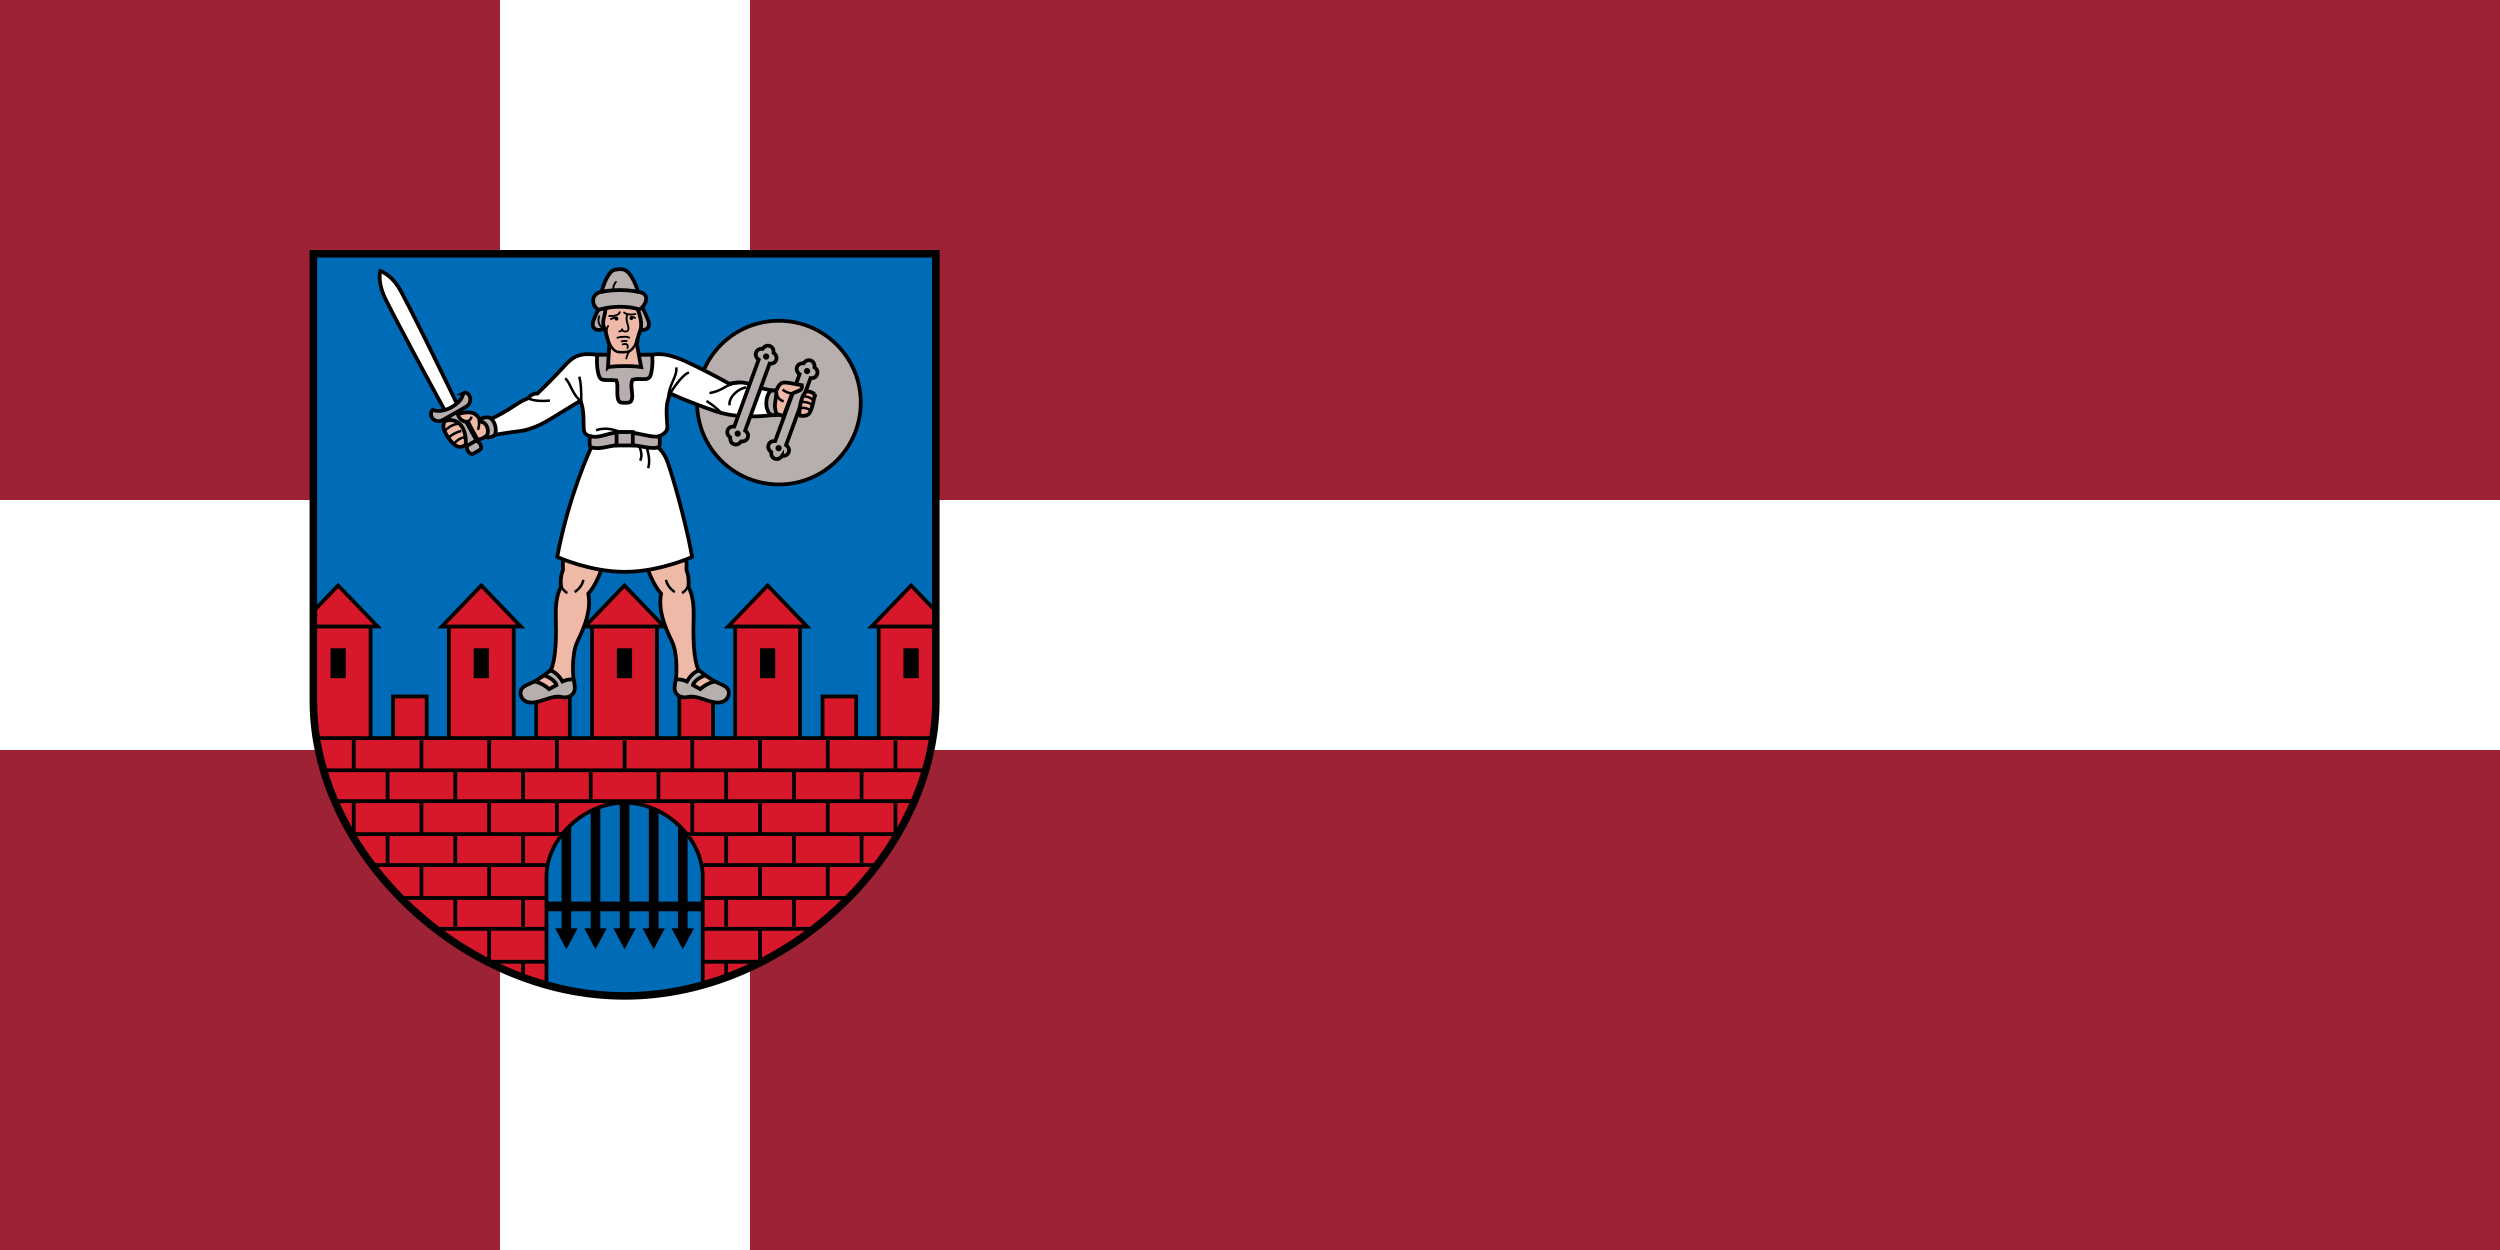
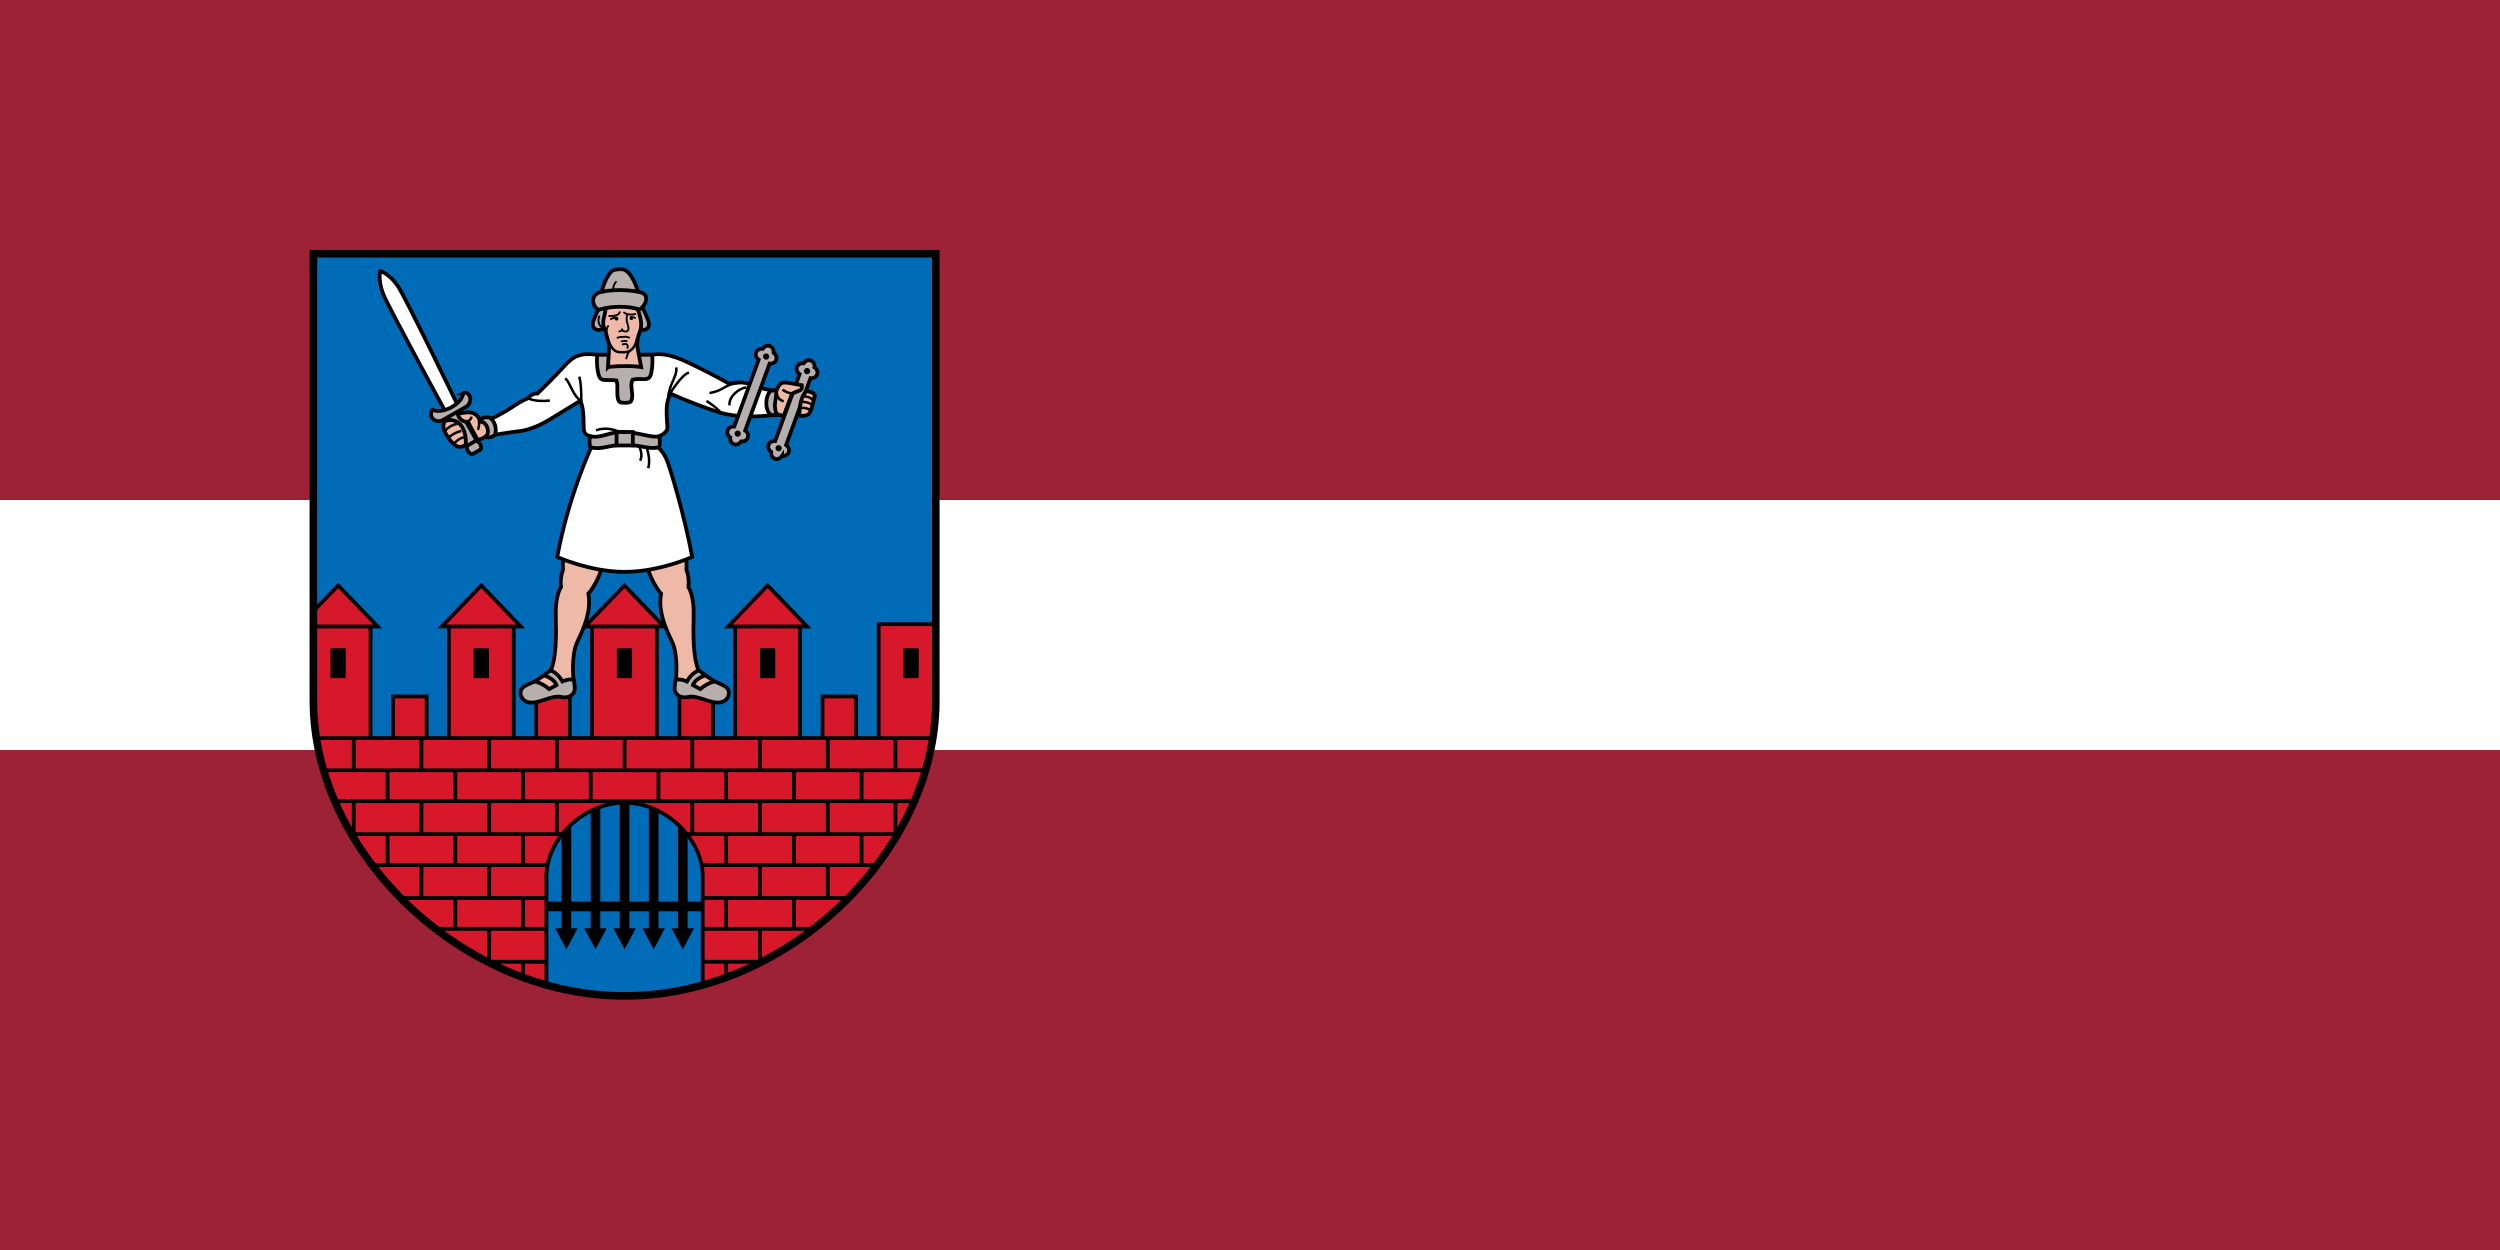
<svg xmlns="http://www.w3.org/2000/svg" xmlns:ns1="http://www.inkscape.org/namespaces/inkscape" xmlns:ns2="http://sodipodi.sourceforge.net/DTD/sodipodi-0.dtd" xmlns:xlink="http://www.w3.org/1999/xlink" width="1500" height="750" id="svg2" version="1.1" ns1:version="1.0.2 (e86c870879, 2021-01-15, custom)" ns2:docname="svg.svg">
  <defs id="defs4" />
  <ns2:namedview id="base" pagecolor="#f6f3f1" bordercolor="#666666" borderopacity="1.0" ns1:pageopacity="0" ns1:pageshadow="2" ns1:zoom="0.62738395" ns1:cx="416.39512" ns1:cy="338.2439" ns1:document-units="px" ns1:current-layer="layer1" showgrid="false" showborder="true" ns1:window-width="1920" ns1:window-height="1017" ns1:window-x="-8" ns1:window-y="-4" ns1:window-maximized="1" fit-margin-top="0" fit-margin-left="0" fit-margin-right="0" fit-margin-bottom="0" ns1:showpageshadow="false" ns1:object-nodes="true" ns1:snap-smooth-nodes="true" ns1:snap-global="true" ns1:document-rotation="0" />
  <g ns1:label="Layer 1" ns1:groupmode="layer" id="layer1" transform="translate(-1178.306,154.873)">
    <rect style="fill:#9d2235;fill-opacity:1;stroke:none;stroke-width:4;stroke-linecap:round" id="rect986" width="1500" height="750" x="1178.306" y="-154.873" />
    <rect style="fill:#ffffff;fill-opacity:1;stroke:none;stroke-width:4;stroke-linecap:round" id="rect988" width="1500" height="150" x="1178.306" y="145.127" />
-     <rect style="fill:#ffffff;fill-opacity:1;stroke:none;stroke-width:4;stroke-linecap:round" id="rect1038" width="750" height="150" x="-154.873" y="-1628.306" transform="rotate(90)" />
    <g ns1:label="Layer 1" id="layer1-5" transform="matrix(0.756,0,0,0.756,944.648,-32.602)">
      <path style="color:#000000;display:inline;overflow:visible;visibility:visible;fill:#006cb8;fill-opacity:1;stroke:none;stroke-width:6;stroke-linecap:butt;stroke-linejoin:miter;stroke-miterlimit:4;stroke-dasharray:none;stroke-dashoffset:0;stroke-opacity:1;marker:none;enable-background:accumulate" d="m 557.781,39.663 c 0,0 0,235.356 0,354.863 0,119.507 117.116,234.137 247,234.137 129.884,0 247,-114.629 247,-234.137 0,-119.507 0,-354.863 0,-354.863 z" id="path2703-1" ns1:connector-curvature="0" ns2:nodetypes="cssscc" />
      <g id="g8054-7" transform="matrix(1.696,0,0,1.703,329.906,-217.034)" style="opacity:1;stroke-width:1.765;stroke-miterlimit:4;stroke-dasharray:none">
        <g id="g7226-1" transform="translate(-0.375)" style="stroke-width:1.765;stroke-miterlimit:4;stroke-dasharray:none">
          <g transform="matrix(0.319,0,0,0.319,187.956,197.307)" id="g7915-3" style="fill:none;stroke-width:5.529;stroke-miterlimit:4;stroke-dasharray:none">
            <path id="rect7896-1" style="color:#000000;display:inline;overflow:visible;visibility:visible;fill:#d7182a;fill-opacity:1;stroke:#000000;stroke-width:5.529;stroke-miterlimit:4;stroke-dasharray:none;marker:none;enable-background:accumulate" d="m 241.931,395.138 h 95.138 v 179.359 h -95.138 z" ns2:nodetypes="ccccc" />
            <path ns2:nodetypes="cccc" ns1:connector-curvature="0" id="rect7898-7" d="M 347.445,398.542 H 231.555 L 289.5,338.565 Z" style="color:#000000;display:inline;overflow:visible;visibility:visible;fill:#d7182a;fill-opacity:1;stroke:#000000;stroke-width:5.529;stroke-miterlimit:4;stroke-dasharray:none;marker:none;enable-background:accumulate" />
            <g id="g7948-2" style="fill:none;stroke-width:5.529;stroke-miterlimit:4;stroke-dasharray:none" />
            <path id="rect7261-3" style="color:#000000;display:inline;overflow:visible;visibility:visible;fill:#000000;stroke:none;stroke-width:5.529;stroke-miterlimit:4;stroke-dasharray:none;marker:none;enable-background:accumulate" d="m 278.328,430.347 h 22.345 v 43.654 h -22.345 z" ns2:nodetypes="ccccc" />
          </g>
          <g transform="translate(-9.801,-103.719)" id="g8131-9" style="stroke-width:1.765;stroke-miterlimit:4;stroke-dasharray:none">
            <rect y="-292.424" x="510.874" height="4.506" width="58.562" id="rect8125-0" style="color:#000000;display:inline;overflow:visible;visibility:visible;fill:#000000;stroke:none;stroke-width:1.765;stroke-miterlimit:4;stroke-dasharray:none;marker:none;enable-background:accumulate" transform="rotate(90)" />
            <rect transform="rotate(90)" style="color:#000000;display:inline;overflow:visible;visibility:visible;fill:#000000;stroke:none;stroke-width:1.765;stroke-miterlimit:4;stroke-dasharray:none;marker:none;enable-background:accumulate" id="rect8127-1" width="57.437" height="4.506" x="511.999" y="-278.808" />
            <path ns2:nodetypes="cccc" ns1:connector-curvature="0" id="rect8136-2" d="m 295.409,568.817 -5.239,9.793 -5.239,-9.793 z" style="color:#000000;display:inline;overflow:visible;visibility:visible;fill:#000000;fill-opacity:1;fill-rule:evenodd;stroke:none;stroke-width:1.765;stroke-miterlimit:4;stroke-dasharray:none;marker:none;enable-background:accumulate" />
            <path ns2:nodetypes="cccc" ns1:connector-curvature="0" id="use8139-9" d="m 281.793,568.817 -5.239,9.793 -5.239,-9.793 z" style="color:#000000;display:inline;overflow:visible;visibility:visible;fill:#000000;fill-opacity:1;fill-rule:evenodd;stroke:none;stroke-width:1.765;stroke-miterlimit:4;stroke-dasharray:none;marker:none;enable-background:accumulate" />
            <rect y="556.371" x="254.066" height="4.506" width="72.22" id="rect8110-1" style="color:#000000;display:inline;overflow:visible;visibility:visible;fill:#000000;stroke:none;stroke-width:1.765;stroke-miterlimit:4;stroke-dasharray:none;marker:none;enable-background:accumulate" />
            <use x="0" y="0" xlink:href="#rect8127-1" id="use6944-4" transform="translate(-13.616)" width="315.938" height="369.906" style="stroke-width:1.765;stroke-miterlimit:4;stroke-dasharray:none" />
            <path ns2:nodetypes="cccc" ns1:connector-curvature="0" id="use6946-3" d="m 268.177,568.817 -5.238,9.793 -5.239,-9.793 z" style="color:#000000;display:inline;overflow:visible;visibility:visible;fill:#000000;fill-opacity:1;fill-rule:evenodd;stroke:none;stroke-width:1.765;stroke-miterlimit:4;stroke-dasharray:none;marker:none;enable-background:accumulate" />
            <rect transform="matrix(0,1,1,0,0,0)" style="color:#000000;display:inline;overflow:visible;visibility:visible;fill:#000000;stroke:none;stroke-width:1.765;stroke-miterlimit:4;stroke-dasharray:none;marker:none;enable-background:accumulate" id="rect1538" width="57.437" height="4.506" x="511.999" y="301.534" />
            <path ns2:nodetypes="cccc" ns1:connector-curvature="0" id="path1540" d="m 298.548,568.817 5.239,9.793 5.239,-9.793 z" style="color:#000000;display:inline;overflow:visible;visibility:visible;fill:#000000;fill-opacity:1;fill-rule:evenodd;stroke:none;stroke-width:1.765;stroke-miterlimit:4;stroke-dasharray:none;marker:none;enable-background:accumulate" />
            <use x="0" y="0" xlink:href="#rect8127-1" id="use1542" transform="matrix(-1,0,0,1,593.958,0)" width="315.938" height="369.906" style="stroke-width:1.765;stroke-miterlimit:4;stroke-dasharray:none" />
            <path ns2:nodetypes="cccc" ns1:connector-curvature="0" id="path1544" d="m 312.165,568.817 5.238,9.793 5.239,-9.793 z" style="color:#000000;display:inline;overflow:visible;visibility:visible;fill:#000000;fill-opacity:1;fill-rule:evenodd;stroke:none;stroke-width:1.765;stroke-miterlimit:4;stroke-dasharray:none;marker:none;enable-background:accumulate" />
          </g>
          <use x="0" y="0" xlink:href="#g7915-3" id="use7263-5" transform="translate(-66.993)" width="315.938" height="369.906" style="stroke-width:1.765;stroke-miterlimit:4;stroke-dasharray:none" />
          <use x="0" y="0" xlink:href="#g7915-3" id="use7269-1" transform="translate(66.993)" width="315.938" height="369.906" style="stroke-width:1.765;stroke-miterlimit:4;stroke-dasharray:none" />
          <path id="use7903-8" style="color:#000000;display:inline;overflow:visible;visibility:visible;fill:#d7182a;fill-opacity:1;stroke:#000000;stroke-width:1.765;stroke-miterlimit:4;stroke-dasharray:none;marker:none;enable-background:accumulate" d="m 239.015,357.045 h 15.727 v 22.02 h -15.727 z" ns2:nodetypes="ccccc" />
          <use x="0" y="0" xlink:href="#use7903-8" id="use7291-9" transform="translate(-66.993)" width="315.938" height="369.906" style="stroke-width:1.765;stroke-miterlimit:4;stroke-dasharray:none" />
          <use height="369.906" width="315.938" transform="translate(66.993)" id="use7293-8" xlink:href="#use7903-8" y="0" x="0" style="stroke-width:1.765;stroke-miterlimit:4;stroke-dasharray:none" />
          <use x="0" y="0" xlink:href="#use7903-8" id="use7295-3" transform="translate(133.986)" width="315.938" height="369.906" style="stroke-width:1.765;stroke-miterlimit:4;stroke-dasharray:none" />
          <g transform="matrix(0.319,0,0,0.319,53.97,197.307)" id="g2302-5" style="fill:none;stroke-width:5.529;stroke-miterlimit:4;stroke-dasharray:none">
            <path id="path2294-7" style="color:#000000;display:inline;overflow:visible;visibility:visible;fill:#d7182a;fill-opacity:1;stroke:#000000;stroke-width:3;stroke-miterlimit:4;stroke-dasharray:none;marker:none;enable-background:accumulate" d="m 435.758,200.516 v 60.615 c 0,12.399 1.279,24.743 3.684,36.914 h 41.838 v -97.529 z" transform="matrix(1.847,0,0,1.839,-551.835,26.387)" />
            <path id="path2296-0" style="color:#000000;display:inline;overflow:visible;visibility:visible;fill:#d7182a;fill-opacity:1;stroke:#000000;stroke-width:3;stroke-miterlimit:4;stroke-dasharray:none;marker:none;enable-background:accumulate" d="m 455.525,169.754 -19.768,20.549 v 12.064 h 51.141 z" transform="matrix(1.847,0,0,1.839,-551.835,26.387)" />
            <g id="g2298-4" style="fill:none;stroke-width:5.529;stroke-miterlimit:4;stroke-dasharray:none" />
            <path id="rect7261-8-8" style="color:#000000;display:inline;overflow:visible;visibility:visible;opacity:1;fill:#000000;stroke:none;stroke-width:5.529;stroke-miterlimit:4;stroke-dasharray:none;marker:none;enable-background:accumulate" d="m 278.328,430.347 h 22.345 v 43.654 h -22.345 z" ns2:nodetypes="ccccc" />
          </g>
          <g transform="matrix(-0.319,0,0,0.319,506.78,197.307)" id="g2312-6" style="fill:none;stroke-width:5.529;stroke-miterlimit:4;stroke-dasharray:none">
            <path id="path2304-3" style="color:#000000;display:inline;overflow:visible;visibility:visible;fill:#d7182a;fill-opacity:1;stroke:#000000;stroke-width:3;stroke-miterlimit:4;stroke-dasharray:none;marker:none;enable-background:accumulate" d="m 884.252,200.516 v 97.529 h 41.822 c 2.405,-12.171 3.684,-24.515 3.684,-36.914 v -60.615 z" transform="matrix(-1.847,0,0,1.839,1970.247,26.387)" />
-             <path id="path2306-2" style="color:#000000;display:inline;overflow:visible;visibility:visible;fill:#d7182a;fill-opacity:1;stroke:#000000;stroke-width:3;stroke-miterlimit:4;stroke-dasharray:none;marker:none;enable-background:accumulate" d="m 910.008,169.754 -31.373,32.613 h 51.123 v -12.082 z" transform="matrix(-1.847,0,0,1.839,1970.247,26.387)" />
            <g id="g2308-5" style="fill:none;stroke-width:5.529;stroke-miterlimit:4;stroke-dasharray:none" />
            <path id="rect7261-8-4-7" style="color:#000000;display:inline;overflow:visible;visibility:visible;fill:#000000;stroke:none;stroke-width:5.529;stroke-miterlimit:4;stroke-dasharray:none;marker:none;enable-background:accumulate" d="m 300.672,430.347 h -22.345 v 43.654 h 22.345 z" ns2:nodetypes="ccccc" />
          </g>
        </g>
        <path id="path6836-3" style="color:#000000;display:inline;overflow:visible;visibility:visible;fill:#d7182a;fill-opacity:1;stroke:#000000;stroke-width:1.765;stroke-linecap:butt;stroke-linejoin:miter;stroke-miterlimit:4;stroke-dasharray:none;stroke-dashoffset:0;stroke-opacity:1;marker:none;enable-background:accumulate" d="m 424.224,376.438 c -8.337,52.203 -53.013,99.725 -107.672,114.967 v -50.405 c 0,-17.576 -17.339,-34.437 -36.562,-34.437 -19.223,0 -36.563,16.862 -36.563,34.437 v 50.402 C 188.772,476.156 144.101,428.638 135.765,376.438 h 144.224 z" />
        <path id="path1328" style="color:#000000;display:inline;overflow:visible;visibility:visible;fill:none;stroke:#000000;stroke-width:1.765;stroke-miterlimit:4;stroke-dasharray:none;marker:none;enable-background:accumulate" d="m 406.749,420.624 v -15.077 m -190.131,74.577 v -15.077 m 15.844,24.234 v -9.157 m 95.065,9.157 v -9.157 m 15.844,0 v -15.077 m 0.129,15.644 h -27.036 m -72.94,0 H 216.489 M 184.93,450.374 v -15.077 m 15.844,30.104 v -15.028 m 15.844,0 v -15.077 m 15.844,30.104 v -15.028 m 126.754,15.028 v -15.028 m 15.844,0 V 435.297 M 327.528,465.402 v -15.028 m 15.844,0 V 435.297 M 192.315,465.345 h 50.916 m 73.53,0 h 50.916 m 16.509,-14.404 h -67.425 m -73.529,0 h -67.425 m 215.099,-15.29 v -15.028 m -237.664,0 v -15.077 m 15.844,30.104 v -15.028 m 15.844,0 v -15.077 m 15.844,30.104 v -15.028 m 15.844,0 v -15.077 m 15.844,30.104 v -15.028 m 15.844,0 v -15.077 m 110.91,30.104 v -15.028 m 15.844,0 V 405.547 M 327.528,435.652 v -15.028 m 15.844,0 v -15.077 m -31.688,15.077 v -15.077 m -148.85,30.048 h 80.986 m 72.35,0 h 80.986 m 9.434,-14.404 h -97.495 m -58.199,0 h -97.495 m 237.505,-15.29 v -15.028 m 15.844,0 v -15.077 m -253.508,15.077 v -15.077 m 15.844,30.104 v -15.028 m 15.844,0 v -15.077 m 15.844,30.104 v -15.028 m 15.844,0 v -15.077 m 15.844,30.104 v -15.028 m 15.844,0 v -15.077 m 110.91,30.104 v -15.028 m 15.844,0 V 375.797 M 327.528,405.902 v -15.028 m 15.844,0 v -15.077 m -47.533,30.104 v -15.028 m 15.844,0 v -15.077 m -47.533,30.104 v -15.028 m 15.844,0 v -15.077 m -135.439,30.048 h 270.879 m 6.486,-14.404 H 138.07" ns2:nodetypes="cccccccccccccccccccccccccccccccccccccccccccccccccccccccccccccccccccccccccccccccccccccccccccccccccccccccccccccc" />
      </g>
      <g transform="matrix(1.753,0,0,1.753,316.008,-244.094)" id="g7658-3" style="opacity:1;stroke-width:1.712;stroke-miterlimit:4;stroke-dasharray:none">
-         <circle id="path7834-0" style="color:#000000;display:inline;overflow:visible;visibility:visible;fill:#b6afad;fill-opacity:1;stroke:#000000;stroke-width:1.712;stroke-linecap:square;stroke-linejoin:miter;stroke-miterlimit:4;stroke-dasharray:none;stroke-dashoffset:0;stroke-opacity:1;marker:none;enable-background:accumulate" cx="348.683" cy="229.258" r="37.059" />
        <g transform="translate(-2.0740234e-6)" id="g7651-7" style="stroke-width:1.712;stroke-miterlimit:4;stroke-dasharray:none">
          <path ns2:nodetypes="ccczzzzzscc" transform="translate(122.031,133.406)" ns1:connector-curvature="0" id="path7649-8" d="m 123.518,216.805 -2.824,2.204 -3.137,2.267 c 0,0 -1.539,0.824 -3.306,1.635 -1.767,0.811 -3.737,1.444 -4.415,3.308 -0.678,1.863 0.569,5.512 4.969,5.443 4.4,-0.069 9.333,-3.456 13.249,-2.558 3.916,0.898 6.42,-1.473 6.202,-4.35 -0.218,-2.877 -0.739,-4.719 -1.79,-6.348 -2.208,-3.424 -8.948,-1.601 -8.948,-1.601 z" style="color:#000000;display:inline;overflow:visible;visibility:visible;fill:#b6afad;fill-opacity:1;stroke:#000000;stroke-width:1.712;stroke-linecap:butt;stroke-linejoin:miter;stroke-miterlimit:4;stroke-dasharray:none;stroke-dashoffset:0;stroke-opacity:1;marker:none;enable-background:accumulate" />
          <path ns2:nodetypes="cccscccscccccccc" ns1:connector-curvature="0" id="path7644-6" transform="translate(122.031,133.406)" d="m 130.469,158.656 c 0,0 -1.969,6.438 -1.594,13 0,0 -1.431,3.017 -0.869,7.704 0,0 -2.64,3.625 -2.375,12.906 0.265,9.281 0.189,19.439 -2.284,24.879 0,0 2.934,0.729 5.321,4.971 0,0 2.605,-1.343 4.992,-0.812 0,0 -1.242,-11.051 1.804,-17.342 3.463,-7.153 6.238,-14.194 4.912,-21.619 0,0 6.097,-6.366 7.688,-19.094 z m -9.946,60.694 c -1.332,0.625 -3.483,2.057 -3.981,2.87 0,0 2.946,0.562 6.094,3.335 l 3.324,-1.824 c 0,0 -0.562,-2.505 -5.438,-4.38 z" style="color:#000000;display:inline;overflow:visible;visibility:visible;fill:#efb9a8;fill-opacity:1;stroke:#000000;stroke-width:1.712;stroke-linecap:butt;stroke-linejoin:miter;stroke-miterlimit:4;stroke-dasharray:none;stroke-dashoffset:0;stroke-opacity:1;marker:none;enable-background:accumulate" />
-           <path ns2:nodetypes="cccc" transform="translate(122.031,133.406)" ns1:connector-curvature="0" id="path7646-2" d="m 134.167,181.626 c 0,0 3.447,-2.121 3.94,-5.53 m -10.238,2.313 c 0,0 0.887,2.514 3.018,3.673" style="color:#000000;display:inline;overflow:visible;visibility:visible;fill:none;stroke:#000000;stroke-width:1.141;stroke-linecap:butt;stroke-linejoin:miter;stroke-miterlimit:4;stroke-dasharray:none;stroke-dashoffset:0;stroke-opacity:1;marker:none;enable-background:accumulate" />
        </g>
        <use x="0" y="0" xlink:href="#g7651-7" id="use7656-9" transform="matrix(-1,0,0,1,557.742,0)" width="315.938" height="369.906" style="fill:#ffffff;stroke-width:1.712;stroke-miterlimit:4;stroke-dasharray:none" />
        <path style="color:#000000;display:inline;overflow:visible;visibility:visible;fill:#ffffff;fill-opacity:1;stroke:#000000;stroke-width:1.712;stroke-linecap:butt;stroke-linejoin:miter;stroke-miterlimit:4;stroke-dasharray:none;stroke-dashoffset:0;stroke-opacity:1;marker:none;enable-background:accumulate" d="m 309.433,299.127 c -3.595,-19.257 -9.941,-40.059 -11.461,-43.803 -1.52,-3.744 -3.914,-5.761 -3.914,-5.761 l 0.562,-5.097 c 0,0 3.154,-1.346 3.529,-3.408 0.375,-2.062 -1.671,-10.697 1.516,-15.846 0,0 8.776,4.088 20.774,8.096 11.998,4.008 26.842,1.373 26.842,1.373 l 0.21,-10.771 c -10.65,-0.83 -11.732,-5.401 -21.276,-3.193 0,0 -7.861,-4.387 -13.986,-7.349 -5.687,-2.75 -13.654,-7.217 -20.911,-5.769 h -24.895 c -7.747,-1.023 -10.872,0.587 -15.114,5.36 -4.243,4.773 -11.932,12.198 -11.932,12.198 -2.652,-0.265 -4.243,2.121 -4.243,2.121 -5.583,2.198 -7.404,5.037 -17.969,9.954 l 1.768,6.8 c 0,0 7.281,-1.278 12.054,-1.808 5.541,-0.616 11.041,-3.544 14.488,-5.665 5.7,-3.507 13.253,-8.109 13.253,-8.109 2.062,3.75 1.313,11.411 1.688,13.474 0.375,2.062 2.705,2.544 2.705,2.544 l 0.562,5.097 c 0,0 -10.125,21.439 -15.375,49.564 0,0 14.75,6.75 30.562,6.75 15.812,0 30.562,-6.75 30.562,-6.75 z" id="path7671-4" ns1:connector-curvature="0" ns2:nodetypes="czccscccccsccsccccsscsccczc" />
        <path ns1:connector-curvature="0" id="path7669-1" d="m 266.433,207.597 c 0,0 -0.5,4.028 0.438,8.34 0.938,4.312 2.729,2.668 8.25,3.272 1.074,2.863 -0.35,7.197 1.227,9.567 0.532,0.8 4.757,0.735 5.245,0.045 1.831,-2.589 -0.742,-7.154 0.858,-9.953 4.483,-1.023 7.483,1.381 8.421,-2.931 0.938,-4.312 0.438,-8.34 0.438,-8.34 h -12.438 z m 12.438,34.993 c -7.363,-0.294 -10.429,3.086 -15.75,1.875 -0.562,5.438 0.562,5.097 0.562,5.097 5.154,1.145 7.711,-1.188 15.188,-1.188 7.242,0 10.856,2.15 15.188,1.188 0,0 1.125,0.34 0.562,-5.097 -3.139,0.968 -8.686,-1.593 -15.75,-1.875 z" style="color:#000000;display:inline;overflow:visible;visibility:visible;fill:#b6afad;fill-opacity:1;stroke:#000000;stroke-width:1.712;stroke-linecap:butt;stroke-linejoin:miter;stroke-miterlimit:4;stroke-dasharray:none;stroke-dashoffset:0;stroke-opacity:1;marker:none;enable-background:accumulate" ns2:nodetypes="cscsscscccsccsccs" />
        <path ns2:nodetypes="ccccccccccccccccccsccc" ns1:connector-curvature="0" d="m 298.59,226.963 c 0.345,-6.202 4.126,-9.346 3.647,-13.649 m -2.852,11.937 c 0,0 4.868,-8.316 8.581,-9.642 m 18.392,14.869 c -0.577,-3.75 4.118,-7.753 7.615,-8.088 m -68.049,19.399 c 4.048,-1.518 8.155,-0.307 10.763,0.704 M 251.933,218.25 c 2.614,2.352 3.124,7.548 7.311,10.392 -0.06,-5.269 -0.172,-8.394 -0.936,-11.142 m -23.062,9.812 c 0,0 2.706,1.741 9.752,1.017 m 40.118,20.242 c 0,0 2.411,3.858 0.723,6.993 m 2.823,-6.411 c 0,0 2.241,5.929 0.794,9.787 m 27.796,-34.017 c 0,0 3.299,-0.357 6.82,-2.558 3.522,-2.201 7.503,-2.046 7.503,-2.046 m -15.687,8.185 c 0,0 4.433,2.728 6.991,5.797" style="color:#000000;display:inline;overflow:visible;visibility:visible;fill:none;stroke:#000000;stroke-width:1.141;stroke-linecap:butt;stroke-linejoin:miter;stroke-miterlimit:4;stroke-dasharray:none;stroke-dashoffset:0;stroke-opacity:1;marker:none;enable-background:accumulate" id="path7673-0" />
        <path id="rect7679-6" style="color:#000000;display:inline;overflow:visible;visibility:visible;fill:#b6afad;fill-opacity:1;stroke:#000000;stroke-width:1.712;stroke-miterlimit:4;stroke-dasharray:none;marker:none;enable-background:accumulate" d="m 275.195,242.59 h 7.351 v 6.079 h -7.351 z" ns2:nodetypes="ccccc" />
        <path ns1:connector-curvature="0" id="path7712-5" d="m 212.499,237.296 c 0,0 1.511,-1.211 4.02,-1.397 2.509,-0.186 4.539,3.807 3.853,7.228 0,0 -0.099,1.698 -3.458,1.895 -3.359,0.198 -4.414,-7.726 -4.414,-7.726 z" style="color:#000000;display:inline;overflow:visible;visibility:visible;fill:#b6afad;fill-opacity:1;stroke:#000000;stroke-width:1.712;stroke-linecap:butt;stroke-linejoin:miter;stroke-miterlimit:4;stroke-dasharray:none;stroke-dashoffset:0;stroke-opacity:1;marker:none;enable-background:accumulate" ns2:nodetypes="cscsc" />
        <g style="fill:#dcd2ce;fill-opacity:1;stroke:#000000;stroke-width:1.712;stroke-miterlimit:4;stroke-dasharray:none" id="g7738-9" transform="rotate(-32.085,432.64,854.928)">
          <path id="path7732-5" d="m 563.654,223.797 v -18.75 h 6 l -0.994,18.731 z" style="color:#000000;display:inline;overflow:visible;visibility:visible;fill:#b6afad;fill-opacity:1;stroke:#000000;stroke-width:1.712;stroke-linecap:round;stroke-linejoin:miter;stroke-miterlimit:4;stroke-dasharray:none;stroke-dashoffset:0;stroke-opacity:1;marker:none;enable-background:accumulate" ns1:connector-curvature="0" ns2:nodetypes="ccccc" />
          <path id="path7734-4" d="m 564.353,221.829 3.491,0.115 c 0.802,0.026 1.448,1.004 1.448,2.25 0,1.246 -0.646,2.276 -1.448,2.25 l -3.491,-0.115 c -0.802,-0.026 -1.448,-1.004 -1.448,-2.25 0,-1.246 0.646,-2.276 1.448,-2.25 z" style="color:#000000;display:inline;overflow:visible;visibility:visible;fill:#b6afad;fill-opacity:1;stroke:#000000;stroke-width:1.712;stroke-linecap:round;stroke-linejoin:round;stroke-miterlimit:4;stroke-dasharray:none;stroke-dashoffset:0;stroke-opacity:1;marker:none;enable-background:accumulate" ns1:connector-curvature="0" ns2:nodetypes="sssssss" />
          <path ns2:nodetypes="czczcc" ns1:connector-curvature="0" style="color:#000000;display:inline;overflow:visible;visibility:visible;fill:#ffffff;fill-opacity:1;stroke:#000000;stroke-width:1.712;stroke-linecap:round;stroke-linejoin:miter;stroke-miterlimit:4;stroke-dasharray:none;stroke-dashoffset:0;stroke-opacity:1;marker:none;enable-background:accumulate" d="m 563.784,203.289 c 0,0 3.191,-53.138 4.39,-59.805 1.199,-6.667 4.403,-9.632 4.403,-9.632 0,0 2.998,3.458 3.13,10.23 0.132,6.772 -5.692,59.701 -5.692,59.701 z" id="path7736-5" />
          <path style="color:#000000;display:inline;overflow:visible;visibility:visible;fill:#b6afad;fill-opacity:1;stroke:#000000;stroke-width:1.712;stroke-linecap:round;stroke-linejoin:miter;stroke-miterlimit:4;stroke-dasharray:none;stroke-dashoffset:0;stroke-opacity:1;marker:none;enable-background:accumulate" d="m 574.975,200.687 c 1.66,0.071 2.168,2.112 1.634,3.402 -0.565,1.364 -1.874,2.594 -3.857,2.509 l -11.801,-0.503 c -2.184,-0.093 -3.222,-1.226 -3.679,-2.68 -0.457,-1.455 0.575,-3.443 1.993,-3.666 0,0 2.117,3.28 8.019,3.532 5.902,0.252 7.691,-2.593 7.691,-2.593 z" id="rect7729-3" ns1:connector-curvature="0" ns2:nodetypes="cssszczc" />
        </g>
        <path ns2:nodetypes="cccscccssscsc" ns1:connector-curvature="0" id="path7714-7" d="m 203.287,234.313 c 0,0 0.455,3.61 4.688,3.75 0.836,1.596 1.606,3.218 4.312,8.062 0,0 3.678,-0.687 4.491,-2.692 0.537,-1.326 -0.03,-5.14 -3.093,-5.558 -2.25,-5.438 -6.085,-4.313 -10.397,-3.563 z m -6,3.375 c 0,0 -0.588,1.351 -0.499,2.7 0.084,1.28 0.812,2.508 1.999,4.425 1.171,1.892 3.078,3.982 4.743,4.402 1.801,0.455 3.319,-0.84 3.319,-0.84 0,0 0.75,-5.438 -2.25,-9 -3,-3.562 -7.312,-1.688 -7.312,-1.688 z" style="color:#000000;display:inline;overflow:visible;visibility:visible;fill:#efb9a8;fill-opacity:1;stroke:#000000;stroke-width:1.712;stroke-linecap:butt;stroke-linejoin:miter;stroke-miterlimit:4;stroke-dasharray:none;stroke-dashoffset:0;stroke-opacity:1;marker:none;enable-background:accumulate" />
        <use height="369.906" width="315.938" transform="translate(18.529,6.575)" id="use7830-8" xlink:href="#g7798-7" y="0" x="0" style="fill:#ffffff;stroke-width:1.712;stroke-miterlimit:4;stroke-dasharray:none" />
        <g style="fill:#dcd2ce;fill-opacity:1;stroke-width:1.65;stroke-miterlimit:4;stroke-dasharray:none" id="g7798-7" transform="matrix(0.973,0.359,-0.359,0.973,-244.523,-231.383)">
          <path style="color:#000000;display:inline;overflow:visible;visibility:visible;fill:#b6afad;fill-opacity:1;stroke:#000000;stroke-width:1.65;stroke-linecap:round;stroke-linejoin:miter;stroke-miterlimit:4;stroke-dasharray:none;stroke-dashoffset:0;stroke-opacity:1;marker:none;enable-background:accumulate" d="m 558.73,106.913 c 0,0 2.15,-0.491 2.15,-2.537 0,-2.046 -2.15,-2.537 -2.15,-2.537 L 558.626,70.758 c 0,0 2.15,-0.482 2.15,-2.525 0,-2.043 -2.15,-2.525 -2.15,-2.525 0,0 -0.475,-2.225 -2.537,-2.225 -2.063,0 -2.537,2.225 -2.537,2.225 0,0 -2.15,0.482 -2.15,2.525 0,2.043 2.15,2.525 2.15,2.525 l 0.105,31.081 c 0,0 -2.15,0.491 -2.15,2.537 0,2.046 2.15,2.537 2.15,2.537 0,0 0.475,2.225 2.537,2.225 2.063,0 2.537,-2.225 2.537,-2.225 z" transform="translate(122.031,133.406)" id="rect7774-3" ns1:connector-curvature="0" ns2:nodetypes="czcczczczcczczc" />
          <path id="path7778-1" style="color:#000000;display:inline;overflow:visible;visibility:visible;fill:#000000;fill-opacity:1;stroke:none;stroke-width:1.65;stroke-linecap:square;stroke-linejoin:miter;stroke-miterlimit:4;stroke-dasharray:none;stroke-dashoffset:0;stroke-opacity:1;marker:none;enable-background:accumulate" transform="translate(121.743,134.869)" d="m 557.796,66.912 c 0,0.756 -0.613,1.368 -1.368,1.368 -0.756,0 -1.368,-0.613 -1.368,-1.368 0,-0.756 0.613,-1.368 1.368,-1.368 0.756,0 1.368,0.613 1.368,1.368 z" ns2:nodetypes="sssss" />
          <path id="path7784-3" style="color:#000000;display:inline;overflow:visible;visibility:visible;fill:#000000;fill-opacity:1;stroke:none;stroke-width:1.65;stroke-linecap:square;stroke-linejoin:miter;stroke-miterlimit:4;stroke-dasharray:none;stroke-dashoffset:0;stroke-opacity:1;marker:none;enable-background:accumulate" transform="matrix(1,0,0,-1,121.743,304.557)" d="m 557.796,66.912 c 0,0.756 -0.613,1.368 -1.368,1.368 -0.756,0 -1.368,-0.613 -1.368,-1.368 0,-0.756 0.613,-1.368 1.368,-1.368 0.756,0 1.368,0.613 1.368,1.368 z" ns2:nodetypes="sssss" />
        </g>
        <path ns1:connector-curvature="0" id="path7712-1-8" d="m 345.203,223.907 c -1.495,0.38 -3.469,5.799 -1.184,9.779 0,0 0.833,2.076 5.105,0.92 4.272,-1.156 0.471,-10.515 0.471,-10.515 0,0 -2.896,-0.564 -4.391,-0.184 z" style="color:#000000;display:inline;overflow:visible;visibility:visible;fill:#b6afad;fill-opacity:1;stroke:#000000;stroke-width:1.712;stroke-linecap:butt;stroke-linejoin:miter;stroke-miterlimit:4;stroke-dasharray:none;stroke-dashoffset:0;stroke-opacity:1;marker:none;enable-background:accumulate" ns2:nodetypes="scscs" />
        <path ns2:nodetypes="ccczcccscscs" ns1:connector-curvature="0" id="path7832-3" d="m 350.83,235.351 -3.292,-0.996 c -1.549,-4.855 0.075,-5.559 -0.047,-10.447 0,0 1.032,-2.887 2.512,-3.548 1.48,-0.661 6.187,0.593 9.068,1.043 0.373,2.798 -1.396,2.134 -4.438,3.837 z m 14.159,-9.932 c 0,0 -3.014,-1.863 -4.015,-1.057 -3.087,2.485 -3.145,11.011 -2.959,10.778 0,0 3.074,0.668 4.431,-1.001 1.357,-1.67 2.543,-8.72 2.543,-8.72 z" style="color:#000000;display:inline;overflow:visible;visibility:visible;fill:#efb9a8;fill-opacity:1;stroke:#000000;stroke-width:1.712;stroke-linecap:butt;stroke-linejoin:miter;stroke-miterlimit:4;stroke-dasharray:none;stroke-dashoffset:0;stroke-opacity:1;marker:none;enable-background:accumulate" />
        <path ns1:connector-curvature="0" id="path2677-9" d="m 286.322,185.284 c 0,0 1.34,2.106 3.093,6.543 1.754,4.437 -2.303,5.287 -4.412,3.991 -2.109,-1.296 -8.67,-9.528 -8.67,-9.528 z" style="color:#000000;display:inline;overflow:visible;visibility:visible;fill:#b6afad;fill-opacity:1;stroke:#000000;stroke-width:1.712;stroke-linecap:butt;stroke-linejoin:miter;stroke-miterlimit:4;stroke-dasharray:none;stroke-dashoffset:0;stroke-opacity:1;marker:none;enable-background:accumulate" ns2:nodetypes="cszcc" />
        <path ns1:connector-curvature="0" id="path7978-4" d="m 267.912,185.284 c 0,0 -1.34,2.106 -3.093,6.543 -1.754,4.437 2.303,5.287 4.412,3.991 2.109,-1.296 8.67,-9.528 8.67,-9.528 z" style="color:#000000;display:inline;overflow:visible;visibility:visible;fill:#b6afad;fill-opacity:1;stroke:#000000;stroke-width:1.712;stroke-linecap:butt;stroke-linejoin:miter;stroke-miterlimit:4;stroke-dasharray:none;stroke-dashoffset:0;stroke-opacity:1;marker:none;enable-background:accumulate" ns2:nodetypes="cszcc" />
        <path ns2:nodetypes="cccczczcczc" transform="translate(120.907,133.406)" ns1:connector-curvature="0" id="path7969-3" d="m 150.409,79.738 c 0.247,-4.239 0.338,-6.543 0.585,-9.882 -0.655,-2.231 -1.357,-4.727 -1.861,-6.907 -2.141,-3.372 0.089,-6.256 0.147,-9.704 0,0 2.738,-1.494 7.602,-1.494 4.863,10e-7 6.878,1.565 6.878,1.565 1.812,4.869 1.988,7.719 1.241,9.883 -0.748,2.164 -1.222,3.131 -1.464,6.507 l 1.864,10.032 c 0,0 -2.446,-0.432 -7.155,-0.432 -4.709,10e-7 -7.837,0.432 -7.837,0.432 z" style="color:#000000;display:inline;overflow:visible;visibility:visible;fill:#efb9a8;fill-opacity:1;stroke:#000000;stroke-width:1.712;stroke-linecap:butt;stroke-linejoin:miter;stroke-miterlimit:4;stroke-dasharray:none;stroke-dashoffset:0;stroke-opacity:1;marker:none;enable-background:accumulate" />
        <path ns2:nodetypes="cczccssc" style="color:#000000;display:inline;overflow:visible;visibility:visible;fill:#b6afad;fill-opacity:1;stroke:#000000;stroke-width:1.712;stroke-linecap:butt;stroke-linejoin:miter;stroke-miterlimit:4;stroke-dasharray:none;stroke-dashoffset:0;stroke-opacity:1;marker:none;enable-background:accumulate" d="m 284.911,179.068 c 6.472,0.833 2.976,7.01 0.533,8.014 0,0 -3.153,-1.211 -8.775,-1.211 -5.622,0 -9.378,1.331 -9.378,1.331 -3.099,-0.837 -4.501,-7.092 1.136,-8.135 0,0 1.411,-5.917 4.192,-8.943 1.143,-1.244 3.4,-1.277 4.773,-1.277 4.713,0 7.518,10.22 7.518,10.22 z" id="path7988-3" ns1:connector-curvature="0" />
        <path style="color:#000000;display:inline;overflow:visible;visibility:visible;fill:none;stroke:#000000;stroke-width:1.712;stroke-linecap:butt;stroke-linejoin:miter;stroke-miterlimit:4;stroke-dasharray:none;stroke-dashoffset:0;stroke-opacity:1;marker:none;enable-background:accumulate" d="m 284.911,179.068 c 0,0 -3.785,-0.77 -8.242,-0.77 -4.457,0 -8.242,0.77 -8.242,0.77" id="path7990-9" ns1:connector-curvature="0" ns2:nodetypes="czc" />
        <path style="font-variation-settings:normal;vector-effect:none;fill:none;fill-opacity:1;stroke:#000000;stroke-width:1.141;stroke-linecap:butt;stroke-linejoin:miter;stroke-miterlimit:4;stroke-dasharray:none;stroke-dashoffset:0;stroke-opacity:1;stop-color:#000000" d="m 197.383,242.088 c 0,0 3.069,-3.41 6.65,-3.24 m -4.604,5.968 c 0,0 2.387,-2.046 5.456,-2.728 m -3.41,5.797 c 0,0 2.558,-2.899 4.945,-2.899 m 6.309,-8.355 c 0,0 0.682,2.728 -0.341,4.945 m -5.286,-3.922 c 0,0 2.046,0.171 2.387,-2.046" id="path2582-7" />
        <path style="font-variation-settings:normal;vector-effect:none;fill:none;fill-opacity:1;stroke:#000000;stroke-width:1.141;stroke-linecap:butt;stroke-linejoin:miter;stroke-miterlimit:4;stroke-dasharray:none;stroke-dashoffset:0;stroke-opacity:1;stop-color:#000000" d="m 350.332,223.388 c 0,0 2.046,1.705 4.604,1.705 m -7.112,-1.796 c 0,0 -1.073,4.184 3.019,5.377 m 8.696,-2.217 c 0,0 2.728,-0.341 4.604,1.705 m -5.797,0.853 c 0,0 2.899,-0.512 5.286,1.194 m -5.797,1.705 c 0,0 2.387,-1.023 5.286,0.853" id="path2585-0" ns2:nodetypes="cccccccccc" />
        <path ns2:nodetypes="cccccccssccccccssccccsccccccccc" ns1:connector-curvature="0" d="m 267.35,190.195 c 0,0 -1.535,3.325 1.79,5.542 m 2.728,-5.712 c 0,0 4.007,0.426 4.774,-1.705 m 1.961,0.171 c 0,0 1.62,1.449 5.03,0.682 m -3.581,0.085 c 0,0 -0.767,1.876 0.085,4.348 0.853,2.472 0.422,3.278 -0.707,3.435 -1.12,0.156 -1.578,-0.426 -1.765,-0.988 m 0,0.512 c 0,0 -0.482,0.366 -1.25,0.451 m -5.777,0.337 c -0.016,-0.625 0.096,-2.099 0.717,-2.724 m 4.235,5.252 c 0,0 1.085,-0.362 2.05,-0.362 0.965,0 1.567,-0.121 2.11,-0.06 0.543,0.06 0.362,0.241 1.145,0.362 m -3.376,1.688 c 0,0 1.266,-0.241 2.231,-0.121 m -1.748,1.507 c 0,0 1.447,-0.543 1.989,0.181 0.543,0.723 0.121,1.447 0.121,1.447 m -0.515,4.741 c 0,0 0.512,-2.046 1.279,-3.24 m -8.27,-14.618 c 0,0 1.79,-0.813 2.728,-0.557 m 8.199,0.046 c 0,0 -1.208,-0.642 -1.89,-0.301 m -6.735,-15.971 c 0,0 -1.364,1.364 -1.194,3.41" style="color:#000000;display:inline;overflow:visible;visibility:visible;fill:none;stroke:#000000;stroke-width:0.856;stroke-linecap:round;stroke-linejoin:round;stroke-miterlimit:4;stroke-dasharray:none;stroke-dashoffset:0;stroke-opacity:1;marker:none;enable-background:accumulate" id="path7975-5" />
        <path id="path7778-7-8" style="color:#000000;display:inline;overflow:visible;visibility:visible;fill:#000000;fill-opacity:1;stroke:none;stroke-width:1.712;stroke-linecap:square;stroke-linejoin:miter;stroke-miterlimit:4;stroke-dasharray:none;stroke-dashoffset:0;stroke-opacity:1;marker:none;enable-background:accumulate" d="m 275.946,191.574 c -0.162,0.44 -0.651,0.665 -1.091,0.503 -0.44,-0.162 -0.665,-0.651 -0.503,-1.091 0.162,-0.44 0.651,-0.665 1.091,-0.503 0.44,0.162 0.665,0.651 0.503,1.091 z" ns2:nodetypes="sssss" />
        <path id="path2747-0" style="color:#000000;display:inline;overflow:visible;visibility:visible;fill:#000000;fill-opacity:1;stroke:none;stroke-width:1.712;stroke-linecap:square;stroke-linejoin:miter;stroke-miterlimit:4;stroke-dasharray:none;stroke-dashoffset:0;stroke-opacity:1;marker:none;enable-background:accumulate" d="m 282.698,191.333 c -0.162,0.44 -0.651,0.665 -1.091,0.503 -0.44,-0.162 -0.665,-0.651 -0.503,-1.091 0.162,-0.44 0.651,-0.665 1.091,-0.503 0.44,0.162 0.665,0.651 0.503,1.091 z" ns2:nodetypes="sssss" />
      </g>
      <path style="font-variation-settings:normal;opacity:1;vector-effect:none;fill:none;fill-opacity:1;stroke:#000000;stroke-width:2;stroke-linecap:butt;stroke-linejoin:miter;stroke-miterlimit:4;stroke-dasharray:none;stroke-dashoffset:0;stroke-opacity:1;stop-color:#000000;stop-opacity:1" d="m 790.822,107.296 c 3.077,5.752 5.096,10.342 10.012,10.46 4.932,0.119 7.031,0.113 9.177,-1.793 1.554,-1.38 3.489,-3.238 4.658,-9.162" id="path2690-1" ns2:nodetypes="cssc" />
      <path style="color:#000000;display:inline;overflow:visible;visibility:visible;fill:none;stroke:#000000;stroke-width:6;stroke-linecap:butt;stroke-linejoin:miter;stroke-miterlimit:4;stroke-dasharray:none;stroke-dashoffset:0;stroke-opacity:1;marker:none;enable-background:accumulate" d="m 557.781,39.663 c 0,0 0,235.356 0,354.863 0,119.507 117.116,234.137 247,234.137 129.884,0 247,-114.629 247,-234.137 0,-119.507 0,-354.863 0,-354.863 z" id="path6653-9" ns1:connector-curvature="0" ns2:nodetypes="cssscc" />
    </g>
  </g>
</svg>